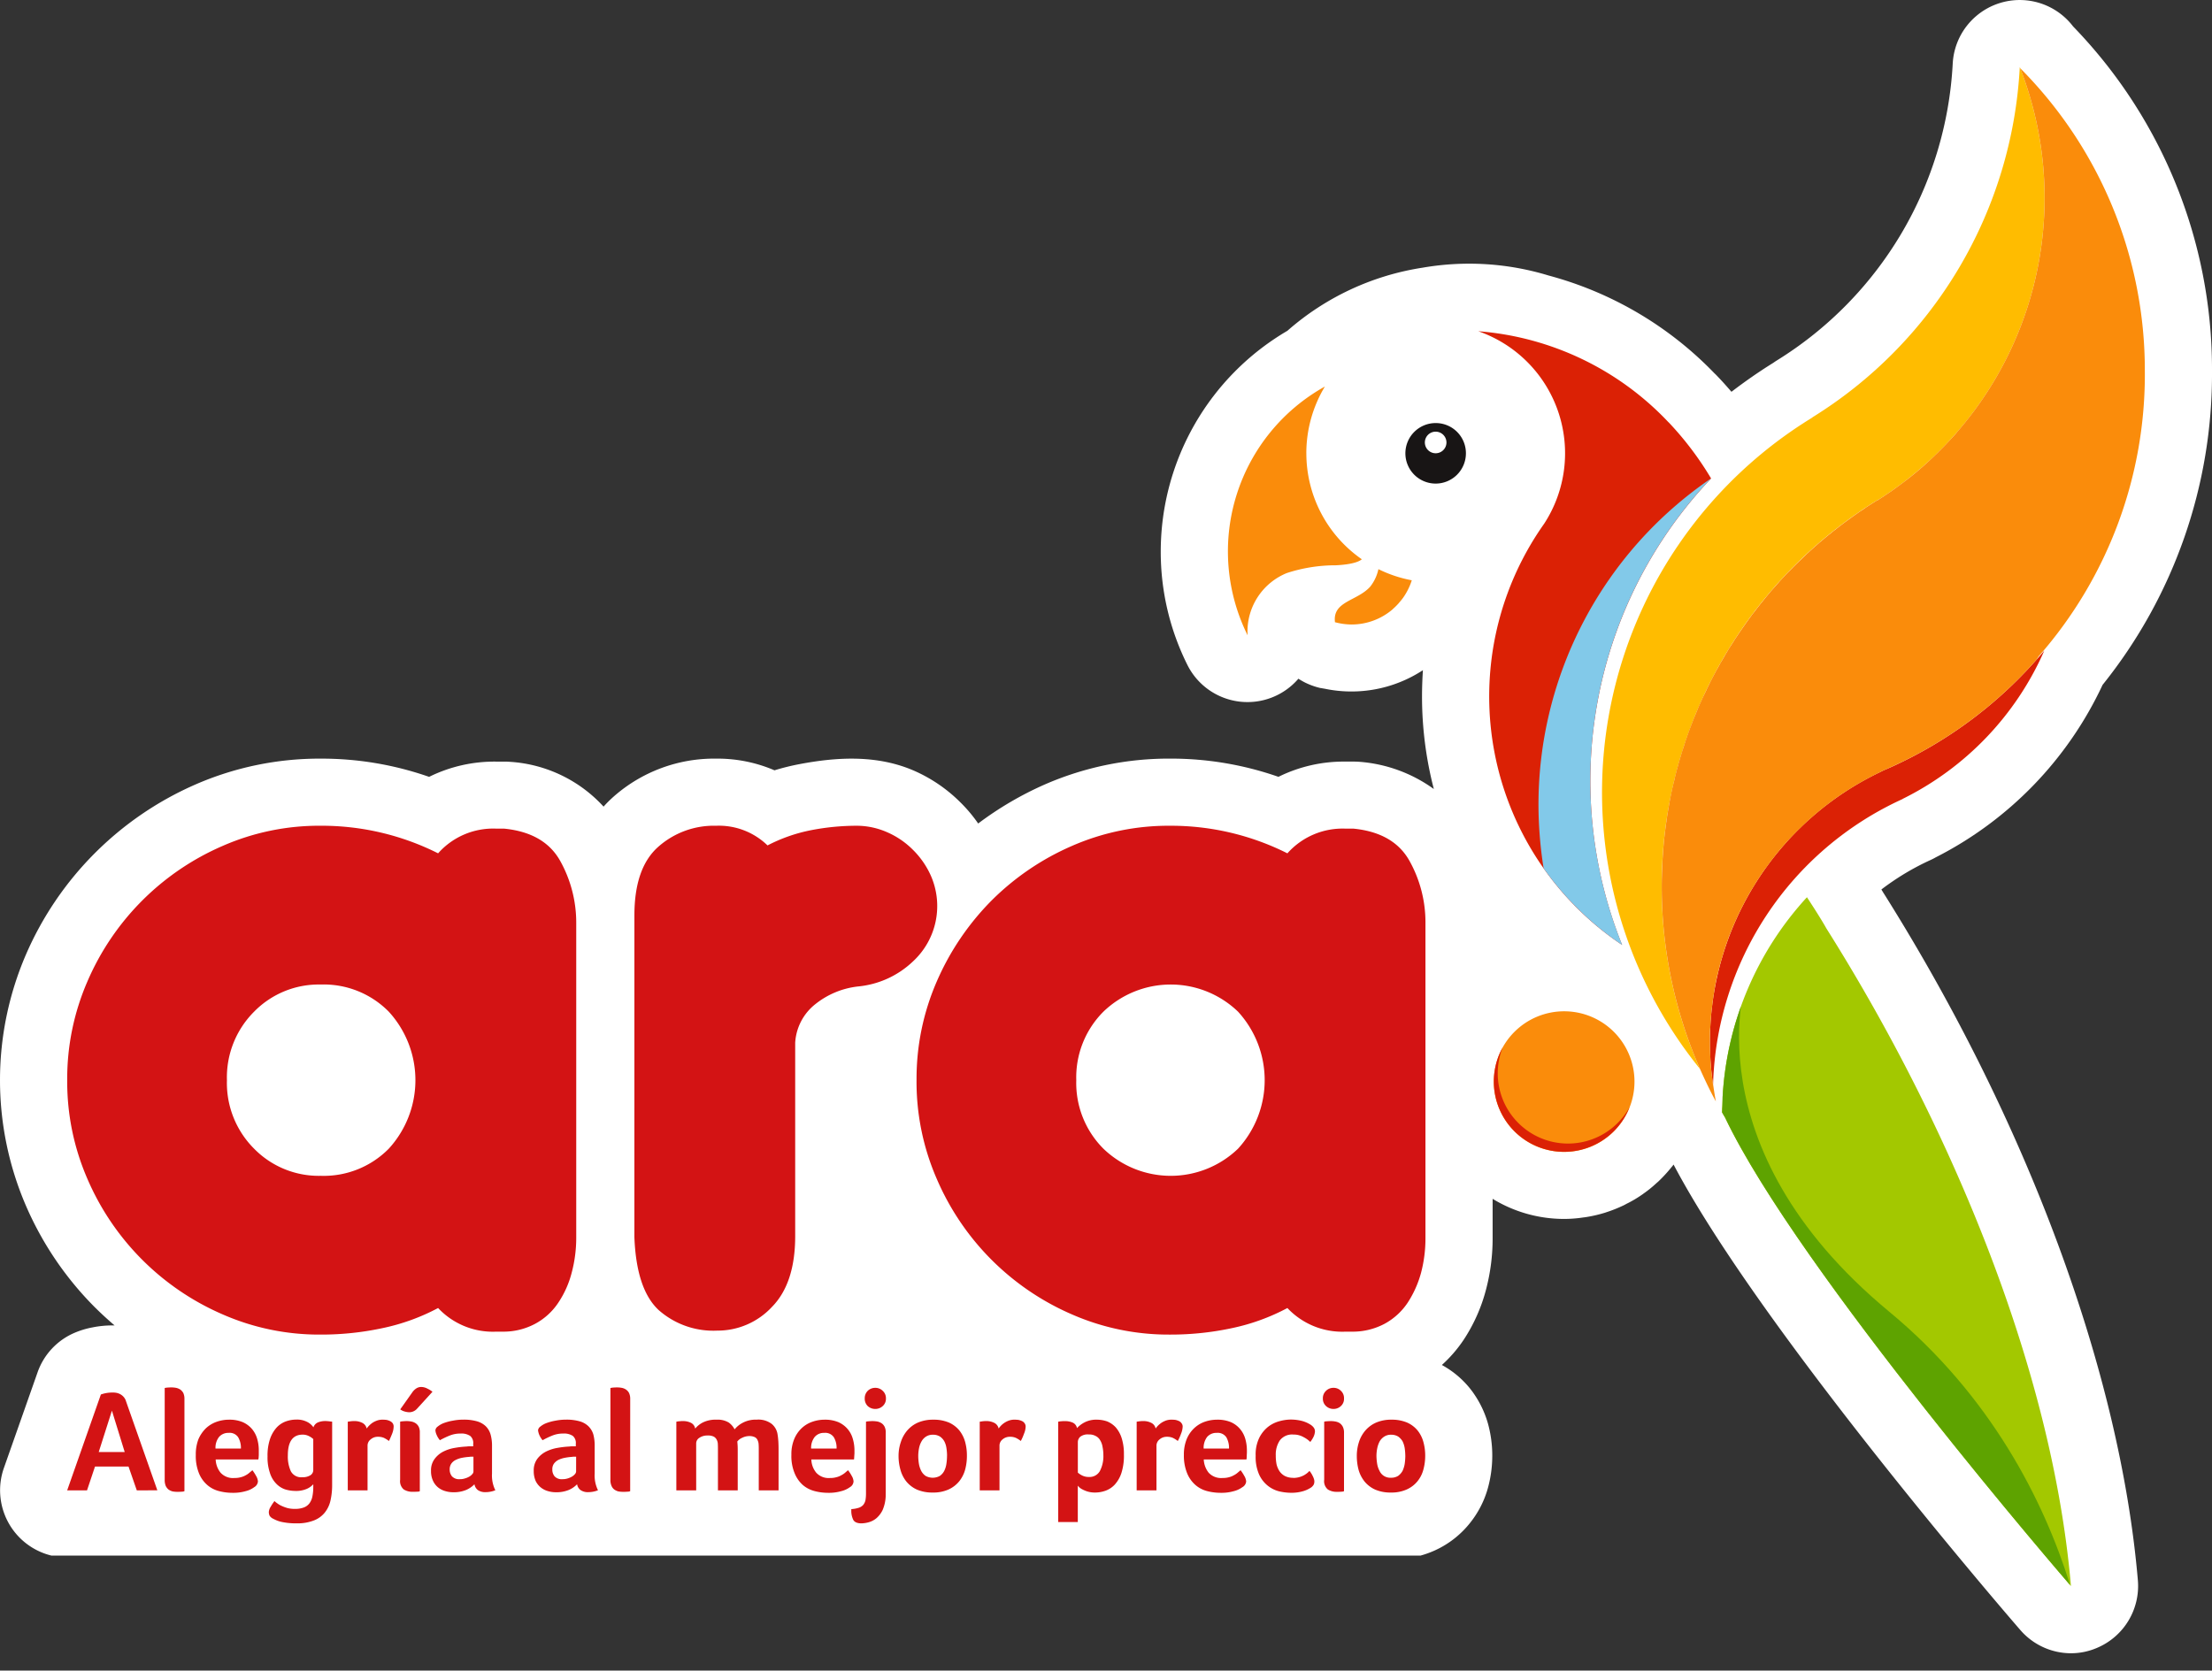
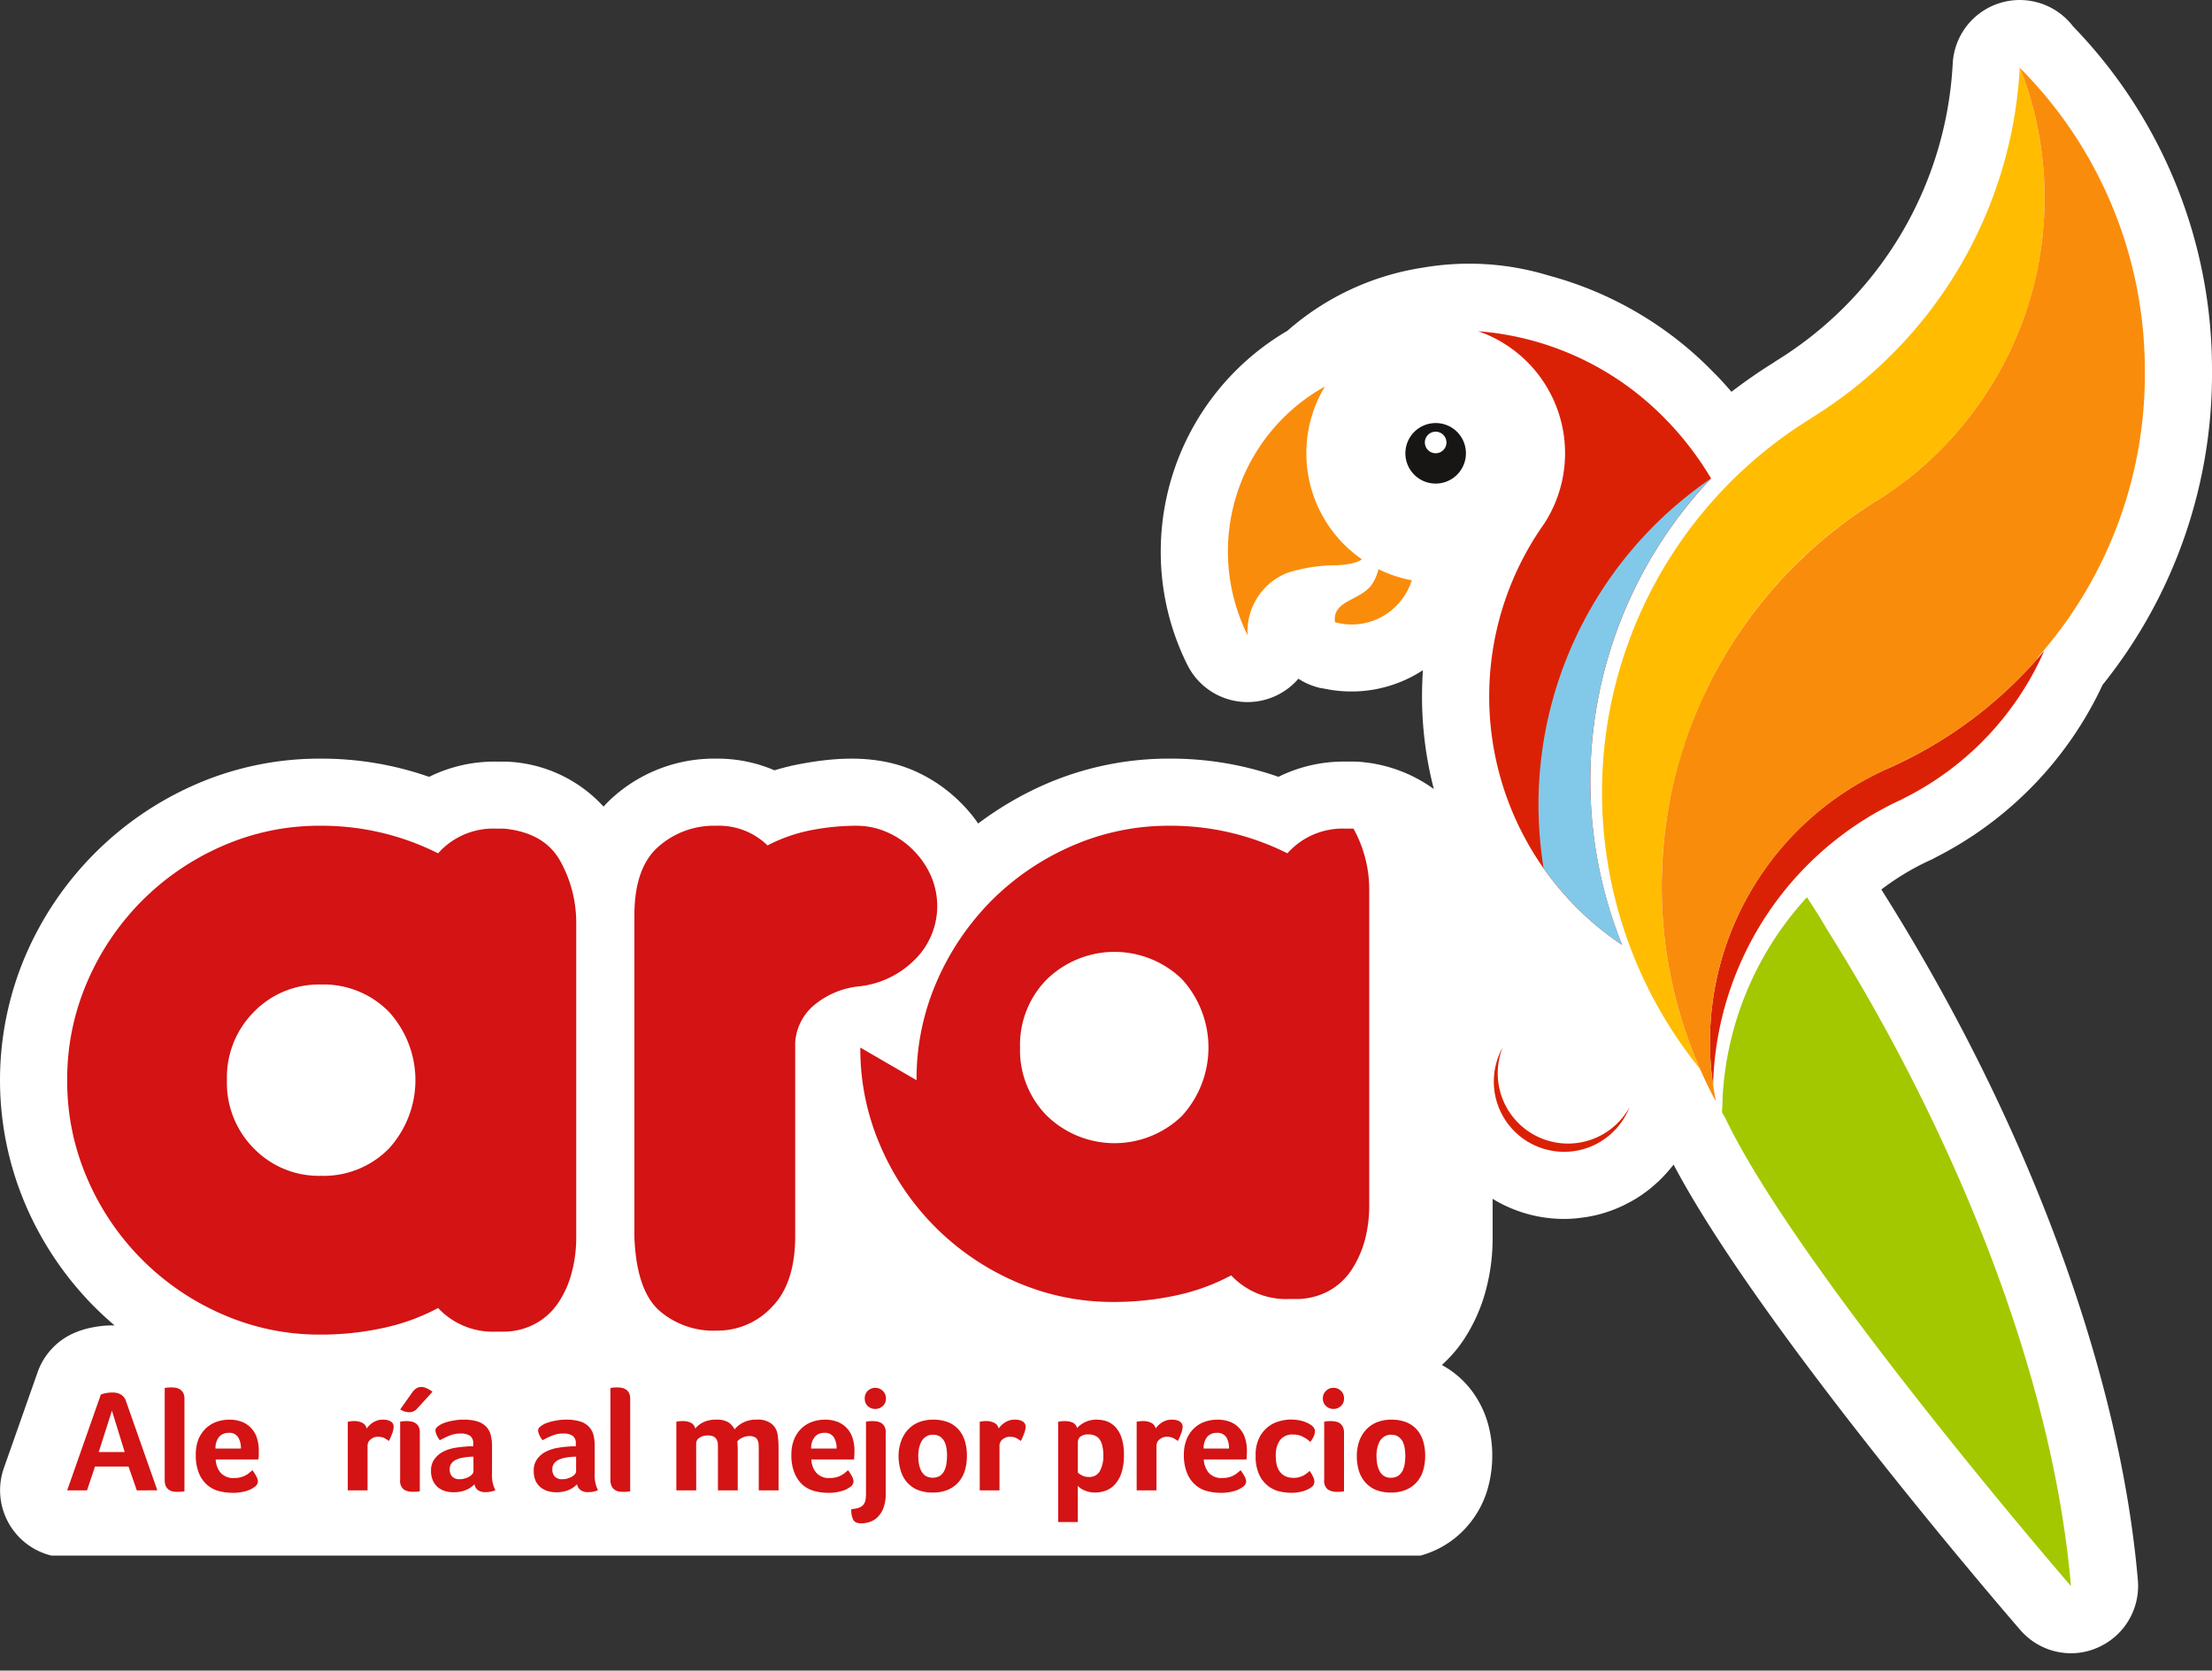
<svg xmlns="http://www.w3.org/2000/svg" id="logo-ara" width="312" height="235.685" viewBox="0 0 312 235.685">
  <rect x="0" y="0" width="312" height="235.685" fill="#333333" stroke="none" />
  <defs>
    <clipPath id="clip-path">
      <rect id="Rectángulo_87" data-name="Rectángulo 87" width="312" height="235.685" fill="none" />
    </clipPath>
    <clipPath id="clip-path-3">
-       <path id="Trazado_103" data-name="Trazado 103" d="M263.83,165.683c0,.514-.073,1.916-.073,2.121.142.273.333.567.424.729,10.262,21.587,48.785,66.1,48.785,66.1-2.7-31.572-17.754-66.224-34.547-92.866-.759-1.33-1.813-2.969-2.694-4.321a45.363,45.363,0,0,0-11.9,28.237" transform="translate(-263.757 -137.446)" fill="none" />
-     </clipPath>
+       </clipPath>
    <clipPath id="clip-path-4">
      <rect id="Rectángulo_85" data-name="Rectángulo 85" width="66.092" height="108.065" fill="none" />
    </clipPath>
  </defs>
  <g id="content">
    <g id="Grupo_27" data-name="Grupo 27" clip-path="url(#clip-path)">
      <g id="Grupo_17" data-name="Grupo 17">
        <g id="Grupo_16" data-name="Grupo 16" clip-path="url(#clip-path)">
          <path id="Trazado_77" data-name="Trazado 77" d="M265.683,126.013c-.1-.172-.212-.344-.315-.524a36.077,36.077,0,0,1,6.923-4.154,8.172,8.172,0,0,0,.739-.378,51.9,51.9,0,0,0,23.536-24.334A70.059,70.059,0,0,0,312,52.277a69.5,69.5,0,0,0-19.593-48.55,9.466,9.466,0,0,0-16.979,5.258,52.5,52.5,0,0,1-24.8,41.864c-.162.1-.332.215-.5.334-2.051,1.272-4.019,2.648-5.908,4.092-.623-.722-1.292-1.481-2-2.213-.13-.139-.259-.272-.394-.391a50.7,50.7,0,0,0-23.394-13.8,38.441,38.441,0,0,0-17.81-1.1,37.479,37.479,0,0,0-19.04,8.9,36.108,36.108,0,0,0-17.86,31.122,35.682,35.682,0,0,0,3.781,16.061,9.474,9.474,0,0,0,15.636,1.9,9.541,9.541,0,0,0,1,.57,9.97,9.97,0,0,0,2.15.755v-.017c.192.047.385.076.576.107A18.405,18.405,0,0,0,200.7,94.551c-.079,1.229-.126,2.449-.126,3.691a51.924,51.924,0,0,0,1.667,13.075,20.553,20.553,0,0,0-10.4-3.833c-.3-.024-.623-.037-.931-.037H189.79a20.748,20.748,0,0,0-9.467,2.15,45.934,45.934,0,0,0-15.285-2.571,43.71,43.71,0,0,0-17.674,3.649,47.408,47.408,0,0,0-9.393,5.506,20.586,20.586,0,0,0-2.5-2.975,21.4,21.4,0,0,0-6.608-4.5c-5.03-2.167-10.55-1.968-16.186-.885a33.451,33.451,0,0,0-3.437.855,20.351,20.351,0,0,0-8.214-1.647,21.414,21.414,0,0,0-14.537,5.414,16.375,16.375,0,0,0-1.356,1.356,19.549,19.549,0,0,0-13.088-6.312c-.318-.024-.623-.037-.935-.037H70a20.767,20.767,0,0,0-9.474,2.15,45.918,45.918,0,0,0-15.285-2.571,43.746,43.746,0,0,0-17.677,3.649A46.226,46.226,0,0,0,3.649,134.695a44.728,44.728,0,0,0,0,35.388,46.268,46.268,0,0,0,9.7,14.321q1.357,1.347,2.816,2.591A14.182,14.182,0,0,0,13,187.28a12.078,12.078,0,0,0-2.449.74,9.462,9.462,0,0,0-5.248,5.58L.543,207.123a9.484,9.484,0,0,0,6.73,12.346h193.08a13.845,13.845,0,0,0,2.035-.736A13.348,13.348,0,0,0,207.232,215a13.758,13.758,0,0,0,2.677-5.225,17.172,17.172,0,0,0,.574-4.413,16.977,16.977,0,0,0-.6-4.493,14.186,14.186,0,0,0-2.558-5,13.2,13.2,0,0,0-3.95-3.294,19.043,19.043,0,0,0,3.069-3.548,23.7,23.7,0,0,0,3.154-7.081,28.215,28.215,0,0,0,.935-7.3v-5.514a19.3,19.3,0,0,0,10.092,2.836,18.125,18.125,0,0,0,2.724-.212c.205-.019.411-.053.557-.079a18.909,18.909,0,0,0,2.548-.61c.1-.037.225-.076.334-.113a19.11,19.11,0,0,0,2.041-.818,4.882,4.882,0,0,0,.557-.285,16.345,16.345,0,0,0,2.233-1.315c.073-.043.139-.1.205-.146a16.871,16.871,0,0,0,1.823-1.477c.086-.074.232-.2.311-.275a20.406,20.406,0,0,0,1.823-1.992c.033-.033.063-.076.1-.112.05-.073.122-.159.176-.235,12.144,23.088,47.347,63.875,48.9,65.658a9.461,9.461,0,0,0,7.155,3.287,9.268,9.268,0,0,0,3.678-.763,9.478,9.478,0,0,0,5.755-9.523c-2.514-29.421-15.6-64.753-35.859-96.947" transform="translate(0 0)" fill="#fff" />
          <path id="Trazado_78" data-name="Trazado 78" d="M10.294,162.4a34.419,34.419,0,0,1,2.843-13.917A36.533,36.533,0,0,1,32.209,129.35,33.891,33.891,0,0,1,46.05,126.5a36.557,36.557,0,0,1,16.558,3.891,10.372,10.372,0,0,1,8.2-3.483h1.117c3.8.378,6.448,1.905,7.933,4.606a17.876,17.876,0,0,1,2.233,8.758v44.385a19.116,19.116,0,0,1-.633,4.871,13.718,13.718,0,0,1-1.886,4.245,9.066,9.066,0,0,1-3.267,2.988,9.5,9.5,0,0,1-4.652,1.113h-.845a10.581,10.581,0,0,1-8.2-3.334,29.521,29.521,0,0,1-7.869,2.843,41.067,41.067,0,0,1-8.689.905,33.908,33.908,0,0,1-13.841-2.853,36.54,36.54,0,0,1-19.072-19.129A34.355,34.355,0,0,1,10.294,162.4m22.529,0a13.086,13.086,0,0,0,3.834,9.662,12.752,12.752,0,0,0,9.393,3.827,12.878,12.878,0,0,0,9.6-3.827,14.311,14.311,0,0,0,0-19.331,12.877,12.877,0,0,0-9.6-3.83,12.751,12.751,0,0,0-9.393,3.83,13.083,13.083,0,0,0-3.834,9.669" transform="translate(-0.814 -10.003)" fill="#d31314" />
          <path id="Trazado_79" data-name="Trazado 79" d="M97.166,139.155c0-4.45,1.106-7.67,3.34-9.662a11.814,11.814,0,0,1,8.2-2.992,9.83,9.83,0,0,1,7.237,2.774,22.872,22.872,0,0,1,6.19-2.158,33.943,33.943,0,0,1,6.329-.616,10.669,10.669,0,0,1,4.321.9,11.715,11.715,0,0,1,3.685,2.511,11.945,11.945,0,0,1,2.5,3.608,10.631,10.631,0,0,1-2.5,12.111,13.006,13.006,0,0,1-7.717,3.539,11.7,11.7,0,0,0-6.063,2.5,7.483,7.483,0,0,0-2.843,5.431v27.28q0,6.669-3.274,10a10.452,10.452,0,0,1-7.717,3.347,11.644,11.644,0,0,1-8.284-2.916q-3.132-2.933-3.406-10.3Z" transform="translate(-7.684 -10.003)" fill="#d31314" />
-           <path id="Trazado_80" data-name="Trazado 80" d="M140.379,162.4a34.361,34.361,0,0,1,2.847-13.917,37.219,37.219,0,0,1,7.717-11.415,36.722,36.722,0,0,1,11.346-7.717,33.963,33.963,0,0,1,13.85-2.85,36.58,36.58,0,0,1,16.548,3.891,10.408,10.408,0,0,1,8.2-3.483h1.124c3.8.378,6.445,1.905,7.929,4.606a17.786,17.786,0,0,1,2.22,8.758v44.385a19.1,19.1,0,0,1-.61,4.871,14.817,14.817,0,0,1-1.889,4.245,9.167,9.167,0,0,1-3.261,2.988,9.6,9.6,0,0,1-4.668,1.113h-.845a10.619,10.619,0,0,1-8.2-3.334,29.5,29.5,0,0,1-7.85,2.843,41.262,41.262,0,0,1-8.7.905,33.98,33.98,0,0,1-13.85-2.853,36.506,36.506,0,0,1-19.063-19.129,34.3,34.3,0,0,1-2.847-13.907m22.532,0a13.1,13.1,0,0,0,3.827,9.662,13.69,13.69,0,0,0,18.989,0,14.311,14.311,0,0,0,0-19.331,13.683,13.683,0,0,0-18.989,0,13.093,13.093,0,0,0-3.827,9.669" transform="translate(-11.101 -10.003)" fill="#d31314" />
+           <path id="Trazado_80" data-name="Trazado 80" d="M140.379,162.4a34.361,34.361,0,0,1,2.847-13.917,37.219,37.219,0,0,1,7.717-11.415,36.722,36.722,0,0,1,11.346-7.717,33.963,33.963,0,0,1,13.85-2.85,36.58,36.58,0,0,1,16.548,3.891,10.408,10.408,0,0,1,8.2-3.483h1.124a17.786,17.786,0,0,1,2.22,8.758v44.385a19.1,19.1,0,0,1-.61,4.871,14.817,14.817,0,0,1-1.889,4.245,9.167,9.167,0,0,1-3.261,2.988,9.6,9.6,0,0,1-4.668,1.113h-.845a10.619,10.619,0,0,1-8.2-3.334,29.5,29.5,0,0,1-7.85,2.843,41.262,41.262,0,0,1-8.7.905,33.98,33.98,0,0,1-13.85-2.853,36.506,36.506,0,0,1-19.063-19.129,34.3,34.3,0,0,1-2.847-13.907m22.532,0a13.1,13.1,0,0,0,3.827,9.662,13.69,13.69,0,0,0,18.989,0,14.311,14.311,0,0,0,0-19.331,13.683,13.683,0,0,0-18.989,0,13.093,13.093,0,0,0-3.827,9.669" transform="translate(-11.101 -10.003)" fill="#d31314" />
          <path id="Trazado_81" data-name="Trazado 81" d="M20.109,227.13l-1.167-3.357H14.214l-1.124,3.357h-2.8l4.752-13.523a5.217,5.217,0,0,1,.7-.192,5.552,5.552,0,0,1,.948-.087,3.187,3.187,0,0,1,.5.037,1.987,1.987,0,0,1,.54.176,1.83,1.83,0,0,1,.5.38,1.642,1.642,0,0,1,.368.669l4.41,12.538ZM16.6,215.887l-1.862,5.839h3.665Z" transform="translate(-0.814 -16.87)" fill="#d31314" />
          <path id="Trazado_82" data-name="Trazado 82" d="M28.01,227.188a1.1,1.1,0,0,1-.392.07c-.192.019-.4.019-.636.019a3.273,3.273,0,0,1-.662-.063,1.771,1.771,0,0,1-.569-.272,1.506,1.506,0,0,1-.392-.528,2.211,2.211,0,0,1-.132-.838V212.631a2.1,2.1,0,0,1,.325-.056c.192-.017.388-.029.615-.029a3.716,3.716,0,0,1,.658.06,1.779,1.779,0,0,1,.592.239,1.5,1.5,0,0,1,.432.487,1.986,1.986,0,0,1,.162.832Z" transform="translate(-1.995 -16.808)" fill="#d31314" />
          <path id="Trazado_83" data-name="Trazado 83" d="M35.433,225.716a3.077,3.077,0,0,0,.9-.109,2.593,2.593,0,0,0,.7-.279,2.341,2.341,0,0,0,.519-.357c.159-.133.3-.242.418-.352a5.723,5.723,0,0,1,.51.786,1.781,1.781,0,0,1,.272.788,1.02,1.02,0,0,1-.52.816,3.365,3.365,0,0,1-1.209.563,6.333,6.333,0,0,1-1.859.236,7.55,7.55,0,0,1-1.885-.239,4.033,4.033,0,0,1-1.663-.858,4.335,4.335,0,0,1-1.18-1.657,6.466,6.466,0,0,1-.448-2.6,5.879,5.879,0,0,1,.381-2.23,4.844,4.844,0,0,1,1.074-1.548,4.315,4.315,0,0,1,1.518-.9,5.19,5.19,0,0,1,1.709-.285,4.8,4.8,0,0,1,1.951.352,3.646,3.646,0,0,1,1.3.971,3.721,3.721,0,0,1,.726,1.379,5.755,5.755,0,0,1,.226,1.64v.288c0,.106,0,.222,0,.348s-.019.241-.019.357a2.21,2.21,0,0,1-.047.278H32.793a3.135,3.135,0,0,0,.693,1.869,2.373,2.373,0,0,0,1.948.745m.918-4.151a3,3,0,0,0-.384-1.594,1.444,1.444,0,0,0-1.358-.623,1.713,1.713,0,0,0-1.349.583,2.467,2.467,0,0,0-.494,1.634Z" transform="translate(-2.371 -17.199)" fill="#d31314" />
-           <path id="Trazado_84" data-name="Trazado 84" d="M50.087,226.71a9.8,9.8,0,0,1-.235,2.2,4.183,4.183,0,0,1-.821,1.709,3.657,3.657,0,0,1-1.555,1.1,6.341,6.341,0,0,1-2.4.394,9.453,9.453,0,0,1-2.024-.182,4.352,4.352,0,0,1-1.26-.458,1.185,1.185,0,0,1-.536-.454,1.4,1.4,0,0,1-.1-.49,1.555,1.555,0,0,1,.268-.763,7.26,7.26,0,0,1,.53-.795,2.743,2.743,0,0,0,.411.331,2.954,2.954,0,0,0,.617.358,5.48,5.48,0,0,0,.821.3,3.941,3.941,0,0,0,1.02.113,3.369,3.369,0,0,0,1.306-.212,1.765,1.765,0,0,0,.788-.613,2.436,2.436,0,0,0,.394-.974,6.668,6.668,0,0,0,.116-1.306V226.6a2.723,2.723,0,0,1-.914.65,3.821,3.821,0,0,1-1.611.291,5.07,5.07,0,0,1-1.462-.225,3.158,3.158,0,0,1-1.252-.815,3.738,3.738,0,0,1-.879-1.511,6.792,6.792,0,0,1-.334-2.324,7.36,7.36,0,0,1,.334-2.4,4.662,4.662,0,0,1,.9-1.611,3.321,3.321,0,0,1,1.292-.9,4.392,4.392,0,0,1,1.537-.281,3.17,3.17,0,0,1,1.491.311,2.386,2.386,0,0,1,.922.782,1.136,1.136,0,0,1,.616-.686,2.666,2.666,0,0,1,1.041-.2,2.192,2.192,0,0,1,.338.018,2.816,2.816,0,0,1,.344.036l.3.033Zm-6.246-4.2a4.984,4.984,0,0,0,.427,2.264,1.644,1.644,0,0,0,1.621.832,2.007,2.007,0,0,0,1.126-.275.856.856,0,0,0,.411-.736v-4.373a2.442,2.442,0,0,0-.564-.391,1.9,1.9,0,0,0-.934-.232c-1.392,0-2.088.978-2.088,2.913" transform="translate(-3.24 -17.198)" fill="#d31314" />
          <path id="Trazado_85" data-name="Trazado 85" d="M55.933,218.734a3.443,3.443,0,0,1,.835-.819,3.217,3.217,0,0,1,.653-.311,2.254,2.254,0,0,1,.765-.116,5.032,5.032,0,0,1,.523.03,2.1,2.1,0,0,1,.5.162,1.032,1.032,0,0,1,.391.311.808.808,0,0,1,.135.483,2.9,2.9,0,0,1-.222,1.015q-.238.6-.44,1.007a4.377,4.377,0,0,0-.7-.437,2.05,2.05,0,0,0-.824-.156,1.5,1.5,0,0,0-1.057.371,1.088,1.088,0,0,0-.437.879v6.308h-2.79v-9.688l.255-.034a1.981,1.981,0,0,1,.275-.036,2.786,2.786,0,0,1,.388-.017,2.439,2.439,0,0,1,1.147.259,1.168,1.168,0,0,1,.6.788" transform="translate(-4.212 -17.199)" fill="#d31314" />
          <path id="Trazado_86" data-name="Trazado 86" d="M64.059,227.183a.749.749,0,0,1-.361.069c-.192.013-.4.013-.613.013a2.233,2.233,0,0,1-1.3-.337,1.534,1.534,0,0,1-.5-1.356v-8.194a1.459,1.459,0,0,1,.321-.053c.2-.017.407-.033.613-.033a3.709,3.709,0,0,1,.666.066,1.576,1.576,0,0,1,.583.239,1.3,1.3,0,0,1,.435.491,1.808,1.808,0,0,1,.158.834ZM63.7,215.512a1.492,1.492,0,0,1-1.147.533,2.589,2.589,0,0,1-.67-.116,1.76,1.76,0,0,1-.583-.291l1.68-2.372a2.042,2.042,0,0,1,.59-.587,1.247,1.247,0,0,1,.718-.2,1.891,1.891,0,0,1,.839.232,3.538,3.538,0,0,1,.719.444Z" transform="translate(-4.846 -16.803)" fill="#d31314" />
          <path id="Trazado_87" data-name="Trazado 87" d="M74.616,225.09a4.683,4.683,0,0,0,.471,2.356,3.384,3.384,0,0,1-.683.2,3.642,3.642,0,0,1-.669.066,1.816,1.816,0,0,1-1.114-.292,1.306,1.306,0,0,1-.48-.821,3.586,3.586,0,0,1-1.186.808,4.508,4.508,0,0,1-1.8.319,3.92,3.92,0,0,1-1.113-.156,2.866,2.866,0,0,1-1-.5,2.594,2.594,0,0,1-.735-.935,3.177,3.177,0,0,1-.292-1.418,2.651,2.651,0,0,1,.514-1.7,3.481,3.481,0,0,1,1.249-1.041,5.642,5.642,0,0,1,1.644-.517,12.685,12.685,0,0,1,1.611-.182,2.692,2.692,0,0,1,.483-.03h.45v-.357a1.284,1.284,0,0,0-.424-1.107,2.227,2.227,0,0,0-1.366-.338,3.977,3.977,0,0,0-1.567.3,11.188,11.188,0,0,0-1.342.643,3,3,0,0,1-.464-.763,1.9,1.9,0,0,1-.169-.635.723.723,0,0,1,.315-.524,3.073,3.073,0,0,1,.868-.5,7.043,7.043,0,0,1,1.276-.338,7.663,7.663,0,0,1,1.514-.146,6.757,6.757,0,0,1,1.875.232,2.965,2.965,0,0,1,1.246.693,2.684,2.684,0,0,1,.69,1.176,5.916,5.916,0,0,1,.2,1.65ZM72,222.707H71.72a1.89,1.89,0,0,0-.3.027,8.318,8.318,0,0,0-1.011.129,3.4,3.4,0,0,0-.874.288,1.6,1.6,0,0,0-.646.524,1.385,1.385,0,0,0-.242.832,1.5,1.5,0,0,0,.325.977,1.377,1.377,0,0,0,1.11.4,2.179,2.179,0,0,0,.723-.109,2.637,2.637,0,0,0,.616-.259,1.553,1.553,0,0,0,.431-.368A.537.537,0,0,0,72,224.8Z" transform="translate(-5.22 -17.198)" fill="#d31314" />
          <path id="Trazado_88" data-name="Trazado 88" d="M90.344,225.09a4.688,4.688,0,0,0,.467,2.356,3.5,3.5,0,0,1-.68.2,3.612,3.612,0,0,1-.662.066,1.8,1.8,0,0,1-1.117-.292,1.283,1.283,0,0,1-.491-.821,3.559,3.559,0,0,1-1.182.808,4.517,4.517,0,0,1-1.8.319,3.92,3.92,0,0,1-1.116-.156,2.814,2.814,0,0,1-.995-.5,2.614,2.614,0,0,1-.749-.935,3.389,3.389,0,0,1-.272-1.418,2.713,2.713,0,0,1,.5-1.7,3.574,3.574,0,0,1,1.26-1.041,5.771,5.771,0,0,1,1.643-.517,12.575,12.575,0,0,1,1.611-.182,2.626,2.626,0,0,1,.491-.03h.43v-.357a1.3,1.3,0,0,0-.417-1.107,2.223,2.223,0,0,0-1.368-.338,3.978,3.978,0,0,0-1.564.3,11.319,11.319,0,0,0-1.336.643,3.036,3.036,0,0,1-.473-.763,2.424,2.424,0,0,1-.169-.635.723.723,0,0,1,.32-.524,3.014,3.014,0,0,1,.872-.5,7.038,7.038,0,0,1,1.269-.338,7.739,7.739,0,0,1,1.514-.146,6.75,6.75,0,0,1,1.876.232,2.909,2.909,0,0,1,1.246.693,2.719,2.719,0,0,1,.705,1.176,6.2,6.2,0,0,1,.186,1.65Zm-2.618-2.382h-.282a1.955,1.955,0,0,0-.3.027,7.871,7.871,0,0,0-1,.129,3.75,3.75,0,0,0-.9.288,1.861,1.861,0,0,0-.636.524,1.341,1.341,0,0,0-.239.832,1.468,1.468,0,0,0,.321.977,1.368,1.368,0,0,0,1.11.4,2.366,2.366,0,0,0,.743-.109,2.788,2.788,0,0,0,.6-.259,1.6,1.6,0,0,0,.431-.368.6.6,0,0,0,.149-.355Z" transform="translate(-6.464 -17.198)" fill="#d31314" />
          <path id="Trazado_89" data-name="Trazado 89" d="M96.278,227.188a1.058,1.058,0,0,1-.4.07,6.189,6.189,0,0,1-.623.019,3.4,3.4,0,0,1-.666-.063,1.808,1.808,0,0,1-.564-.272,1.253,1.253,0,0,1-.387-.528,1.952,1.952,0,0,1-.146-.838V212.631a2.479,2.479,0,0,1,.332-.056c.185-.017.4-.029.61-.029a3.849,3.849,0,0,1,.659.06,1.614,1.614,0,0,1,.587.239,1.3,1.3,0,0,1,.437.487,1.874,1.874,0,0,1,.166.832Z" transform="translate(-7.393 -16.808)" fill="#d31314" />
          <path id="Trazado_90" data-name="Trazado 90" d="M106.389,227.463h-2.8v-9.689l.232-.043c.089-.009.185-.017.295-.026a2.794,2.794,0,0,1,.4-.017,2.463,2.463,0,0,1,1.124.239,1.106,1.106,0,0,1,.606.821,3.4,3.4,0,0,1,1.07-.858,4.033,4.033,0,0,1,1.949-.4,3.01,3.01,0,0,1,1.713.4,2.731,2.731,0,0,1,.829.964,3.665,3.665,0,0,1,1.19-.951,3.917,3.917,0,0,1,1.918-.417,3.094,3.094,0,0,1,2.137.61,2.347,2.347,0,0,1,.815,1.478c.056.318.086.656.112,1.014q.03.576.029,1.093v5.779h-2.793V221.8c0-.282,0-.567-.019-.812a1.568,1.568,0,0,0-.159-.633.815.815,0,0,0-.4-.408,1.743,1.743,0,0,0-.763-.146,2.268,2.268,0,0,0-1.017.252,1.7,1.7,0,0,0-.67.517,10.791,10.791,0,0,1,.06,1.209v5.683h-2.79V221.8c0-.282,0-.57-.014-.825a1.425,1.425,0,0,0-.165-.666.993.993,0,0,0-.425-.435,1.77,1.77,0,0,0-.829-.152,1.993,1.993,0,0,0-1.17.315.937.937,0,0,0-.467.792Z" transform="translate(-8.192 -17.199)" fill="#d31314" />
          <path id="Trazado_91" data-name="Trazado 91" d="M126.656,225.716a2.986,2.986,0,0,0,.894-.109,2.412,2.412,0,0,0,.7-.279,2.858,2.858,0,0,0,.54-.357c.149-.133.282-.242.408-.352a5.171,5.171,0,0,1,.513.786,1.745,1.745,0,0,1,.265.788.992.992,0,0,1-.51.816,3.478,3.478,0,0,1-1.219.563,6.31,6.31,0,0,1-1.852.236,7.482,7.482,0,0,1-1.889-.239,4.156,4.156,0,0,1-1.677-.858,4.471,4.471,0,0,1-1.159-1.657,6.283,6.283,0,0,1-.46-2.6,5.563,5.563,0,0,1,.4-2.23,4.448,4.448,0,0,1,1.064-1.548,4.186,4.186,0,0,1,1.511-.9,5.2,5.2,0,0,1,1.713-.285,4.833,4.833,0,0,1,1.949.352,3.683,3.683,0,0,1,1.3.971,3.617,3.617,0,0,1,.726,1.379,5.759,5.759,0,0,1,.232,1.64v.288a2.594,2.594,0,0,1-.017.348c0,.119-.017.241-.02.357a1.531,1.531,0,0,1-.03.278h-6.014a3.072,3.072,0,0,0,.693,1.869,2.372,2.372,0,0,0,1.945.745m.921-4.151a2.942,2.942,0,0,0-.384-1.594,1.46,1.46,0,0,0-1.359-.623,1.693,1.693,0,0,0-1.348.583,2.5,2.5,0,0,0-.5,1.634Z" transform="translate(-9.585 -17.199)" fill="#d31314" />
          <path id="Trazado_92" data-name="Trazado 92" d="M132.457,217.388a1.316,1.316,0,0,1,.325-.053c.2-.017.411-.033.62-.033a4.424,4.424,0,0,1,.662.06,1.732,1.732,0,0,1,.584.239,1.3,1.3,0,0,1,.434.5,1.766,1.766,0,0,1,.159.829V227.3c0,.209-.006.417-.006.616a5.439,5.439,0,0,1-.435,1.939,3.609,3.609,0,0,1-.881,1.157,2.93,2.93,0,0,1-1.08.563,4.22,4.22,0,0,1-1.01.156c-.6,0-1-.171-1.173-.509a2.9,2.9,0,0,1-.272-1.329v-.172a4.273,4.273,0,0,0,1.041-.186,1.466,1.466,0,0,0,.643-.407,1.637,1.637,0,0,0,.314-.657,5.555,5.555,0,0,0,.076-.921Zm2.813-3.277a1.368,1.368,0,0,1-.444,1.064,1.525,1.525,0,0,1-1.061.414,1.555,1.555,0,0,1-1.07-.414,1.444,1.444,0,0,1-.414-1.064,1.469,1.469,0,0,1,.414-1.07,1.5,1.5,0,0,1,1.07-.431,1.469,1.469,0,0,1,1.061.431,1.391,1.391,0,0,1,.444,1.07" transform="translate(-10.31 -16.813)" fill="#d31314" />
          <path id="Trazado_93" data-name="Trazado 93" d="M147.264,222.565a7.394,7.394,0,0,1-.25,1.972,4.553,4.553,0,0,1-.842,1.654,4.163,4.163,0,0,1-1.5,1.147,5.218,5.218,0,0,1-2.224.43,5.449,5.449,0,0,1-2.237-.417,4.141,4.141,0,0,1-1.477-1.124,4.539,4.539,0,0,1-.835-1.64,7.087,7.087,0,0,1-.275-1.958,6.018,6.018,0,0,1,.319-1.978,4.77,4.77,0,0,1,.905-1.637,4.248,4.248,0,0,1,1.531-1.124,5.38,5.38,0,0,1,2.141-.4,5.509,5.509,0,0,1,2.2.4A4.042,4.042,0,0,1,146.192,219a4.536,4.536,0,0,1,.821,1.624,7.122,7.122,0,0,1,.25,1.941m-2.8.02a6.674,6.674,0,0,0-.087-1.093,2.909,2.909,0,0,0-.3-.951,2,2,0,0,0-.607-.669,1.823,1.823,0,0,0-.991-.259,1.714,1.714,0,0,0-1,.275,1.919,1.919,0,0,0-.623.68,3.186,3.186,0,0,0-.344.95,5.682,5.682,0,0,0-.11,1.1,7.108,7.108,0,0,0,.093,1.1,3.511,3.511,0,0,0,.321.987,1.971,1.971,0,0,0,.623.716,2.082,2.082,0,0,0,2.01,0,1.971,1.971,0,0,0,.623-.716,3.251,3.251,0,0,0,.3-.987,7.175,7.175,0,0,0,.087-1.134" transform="translate(-10.883 -17.199)" fill="#d31314" />
          <path id="Trazado_94" data-name="Trazado 94" d="M152.725,218.734a2.976,2.976,0,0,1,.838-.819,3.016,3.016,0,0,1,.64-.311,2.262,2.262,0,0,1,.774-.116,4.878,4.878,0,0,1,.518.03,2.346,2.346,0,0,1,.513.162.908.908,0,0,1,.375.311.807.807,0,0,1,.149.483,2.769,2.769,0,0,1-.239,1.015,6.66,6.66,0,0,1-.444,1.007,3.692,3.692,0,0,0-.69-.437,1.993,1.993,0,0,0-.821-.156,1.562,1.562,0,0,0-1.066.371,1.105,1.105,0,0,0-.428.879v6.308h-2.787v-9.688l.249-.034a2.061,2.061,0,0,1,.288-.036,2.646,2.646,0,0,1,.385-.017,2.442,2.442,0,0,1,1.143.259,1.165,1.165,0,0,1,.6.788" transform="translate(-11.866 -17.199)" fill="#d31314" />
          <path id="Trazado_95" data-name="Trazado 95" d="M164.726,218.682a3.738,3.738,0,0,1,1.028-.792,3.551,3.551,0,0,1,1.765-.4,4.469,4.469,0,0,1,1.452.241,3.4,3.4,0,0,1,1.216.839,4.283,4.283,0,0,1,.838,1.517,7.247,7.247,0,0,1,.319,2.313,8,8,0,0,1-.362,2.641,4.549,4.549,0,0,1-.954,1.634,3.309,3.309,0,0,1-1.319.851,4.435,4.435,0,0,1-1.425.242,3.627,3.627,0,0,1-1.02-.129,3.843,3.843,0,0,1-.749-.3,1.955,1.955,0,0,1-.484-.328c-.106-.116-.179-.18-.192-.226v5.149h-2.761V217.774l.236-.043c.073-.009.166-.017.292-.026.1-.01.239-.01.39-.01a2.674,2.674,0,0,1,1.143.215,1.066,1.066,0,0,1,.587.772m3.721,3.784a5.94,5.94,0,0,0-.12-1.153,2.526,2.526,0,0,0-.334-.921,1.485,1.485,0,0,0-.633-.6,1.9,1.9,0,0,0-.972-.218,1.738,1.738,0,0,0-1.2.321,1.033,1.033,0,0,0-.342.725v4.338a2.651,2.651,0,0,0,.577.39,2.016,2.016,0,0,0,.984.222,1.664,1.664,0,0,0,1.537-.815,4.5,4.5,0,0,0,.5-2.293" transform="translate(-12.817 -17.199)" fill="#d31314" />
          <path id="Trazado_96" data-name="Trazado 96" d="M176.764,218.734a3.481,3.481,0,0,1,.342-.407,3.531,3.531,0,0,1,.5-.412,3.2,3.2,0,0,1,.64-.311,2.326,2.326,0,0,1,.774-.116,4.868,4.868,0,0,1,.53.03,2.315,2.315,0,0,1,.5.162.853.853,0,0,1,.371.311.735.735,0,0,1,.159.483,2.958,2.958,0,0,1-.236,1.015,6.815,6.815,0,0,1-.45,1.007,3.592,3.592,0,0,0-.693-.437,2.023,2.023,0,0,0-.811-.156,1.525,1.525,0,0,0-1.067.371,1.118,1.118,0,0,0-.437.879v6.308h-2.793v-9.688l.245-.034a2.711,2.711,0,0,1,.3-.036,2.591,2.591,0,0,1,.378-.017,2.408,2.408,0,0,1,1.15.259,1.125,1.125,0,0,1,.6.788" transform="translate(-13.767 -17.199)" fill="#d31314" />
          <path id="Trazado_97" data-name="Trazado 97" d="M186.772,225.716a3.211,3.211,0,0,0,.914-.109,2.665,2.665,0,0,0,.69-.279,2.612,2.612,0,0,0,.533-.357c.149-.133.288-.242.411-.352a5.709,5.709,0,0,1,.514.786,1.833,1.833,0,0,1,.275.788,1.012,1.012,0,0,1-.53.816,3.451,3.451,0,0,1-1.209.563,6.324,6.324,0,0,1-1.866.236,7.61,7.61,0,0,1-1.882-.239,4.036,4.036,0,0,1-1.657-.858,4.4,4.4,0,0,1-1.18-1.657,6.564,6.564,0,0,1-.46-2.6,5.741,5.741,0,0,1,.4-2.23,4.407,4.407,0,0,1,1.067-1.548,4.211,4.211,0,0,1,1.5-.9,5.247,5.247,0,0,1,1.723-.285,4.811,4.811,0,0,1,1.949.352,3.57,3.57,0,0,1,1.292.971,3.729,3.729,0,0,1,.729,1.379,5.89,5.89,0,0,1,.228,1.64v.288c0,.106-.013.222-.017.348s-.006.241-.017.357a.773.773,0,0,1-.037.278h-6.014a3.227,3.227,0,0,0,.693,1.869,2.391,2.391,0,0,0,1.941.745m.928-4.151a3.028,3.028,0,0,0-.375-1.594,1.47,1.47,0,0,0-1.362-.623,1.719,1.719,0,0,0-1.358.583,2.543,2.543,0,0,0-.483,1.634Z" transform="translate(-14.339 -17.199)" fill="#d31314" />
          <path id="Trazado_98" data-name="Trazado 98" d="M197.619,225.706a3.235,3.235,0,0,0,.825-.106,3.467,3.467,0,0,0,.657-.255,3.353,3.353,0,0,0,.49-.328,2.371,2.371,0,0,0,.311-.3,1.954,1.954,0,0,1,.242.321,3.224,3.224,0,0,1,.226.411,2.238,2.238,0,0,1,.172.421,1.2,1.2,0,0,1,.056.358,1.183,1.183,0,0,1-.08.4,1.317,1.317,0,0,1-.351.405,4.138,4.138,0,0,1-1.113.53,5.812,5.812,0,0,1-1.819.238,7.717,7.717,0,0,1-1.594-.2,4.173,4.173,0,0,1-1.6-.786,4.288,4.288,0,0,1-1.236-1.587,6.132,6.132,0,0,1-.487-2.654,5.364,5.364,0,0,1,.51-2.532,4.611,4.611,0,0,1,1.269-1.567,4.547,4.547,0,0,1,1.611-.782,6.118,6.118,0,0,1,1.524-.222,6.49,6.49,0,0,1,1.577.185,4.29,4.29,0,0,1,1.17.491,1.778,1.778,0,0,1,.544.477.938.938,0,0,1,.159.53,2.123,2.123,0,0,1-.18.705,4.261,4.261,0,0,1-.477.772,3.844,3.844,0,0,0-.974-.693,2.761,2.761,0,0,0-1.405-.351,2.163,2.163,0,0,0-1.921.828,3.579,3.579,0,0,0-.57,2.118,6.218,6.218,0,0,0,.106,1.232,3.071,3.071,0,0,0,.424,1,2.132,2.132,0,0,0,.773.68,2.569,2.569,0,0,0,1.159.245" transform="translate(-15.208 -17.198)" fill="#d31314" />
          <path id="Trazado_99" data-name="Trazado 99" d="M205.593,214.111a1.361,1.361,0,0,1-.427,1.06,1.49,1.49,0,0,1-1.053.417,1.51,1.51,0,0,1-1.067-.417,1.378,1.378,0,0,1-.434-1.06,1.408,1.408,0,0,1,.434-1.07,1.465,1.465,0,0,1,1.067-.431,1.446,1.446,0,0,1,1.053.431,1.391,1.391,0,0,1,.427,1.07m0,13.082a.9.9,0,0,1-.365.07c-.192.019-.4.019-.616.019a2.292,2.292,0,0,1-1.3-.334,1.522,1.522,0,0,1-.514-1.366v-8.194a1.256,1.256,0,0,1,.335-.056c.189-.013.4-.029.619-.029a3.363,3.363,0,0,1,.65.065,1.684,1.684,0,0,1,.593.232,1.4,1.4,0,0,1,.427.5,1.828,1.828,0,0,1,.172.829Z" transform="translate(-16.022 -16.813)" fill="#d31314" />
          <path id="Trazado_100" data-name="Trazado 100" d="M217.456,222.565a7.4,7.4,0,0,1-.259,1.972,4.36,4.36,0,0,1-.842,1.654,4.122,4.122,0,0,1-1.51,1.147,5.231,5.231,0,0,1-2.227.43,5.4,5.4,0,0,1-2.224-.417,4.171,4.171,0,0,1-1.481-1.124,4.7,4.7,0,0,1-.848-1.64,7.6,7.6,0,0,1-.255-1.958,6.288,6.288,0,0,1,.3-1.978,4.628,4.628,0,0,1,.908-1.637,4.285,4.285,0,0,1,1.538-1.124,5.352,5.352,0,0,1,2.14-.4,5.509,5.509,0,0,1,2.194.4A4.041,4.041,0,0,1,216.372,219a4.441,4.441,0,0,1,.825,1.624,7.122,7.122,0,0,1,.259,1.941m-2.807.02a8.009,8.009,0,0,0-.086-1.093,3.4,3.4,0,0,0-.3-.951,2.182,2.182,0,0,0-.616-.669,1.849,1.849,0,0,0-1-.259,1.712,1.712,0,0,0-.987.275,1.954,1.954,0,0,0-.636.68,3.6,3.6,0,0,0-.332.95,5.68,5.68,0,0,0-.112,1.1,7.878,7.878,0,0,0,.1,1.1,3.106,3.106,0,0,0,.332.987,1.654,1.654,0,0,0,1.611.974,1.832,1.832,0,0,0,1.013-.259,2.2,2.2,0,0,0,.63-.716,3.825,3.825,0,0,0,.3-.987,8.611,8.611,0,0,0,.086-1.134" transform="translate(-16.433 -17.199)" fill="#d31314" />
          <path id="Trazado_101" data-name="Trazado 101" d="M278.419,141.768h0c-.752-1.325-1.812-2.969-2.694-4.314a45.354,45.354,0,0,0-11.9,28.231c0,.517-.037,1.528-.06,1.524-.007.2-.014.391-.014.6.14.272.335.573.425.736,10.262,21.577,48.785,66.092,48.785,66.092-2.7-31.575-17.747-66.224-34.547-92.866" transform="translate(-20.857 -10.87)" fill="#a3c800" />
        </g>
      </g>
      <g id="Grupo_24" data-name="Grupo 24" transform="translate(242.9 126.577)">
        <g id="Grupo_23" data-name="Grupo 23" clip-path="url(#clip-path-3)">
          <g id="Grupo_22" data-name="Grupo 22" transform="translate(-13.997 10.079)" style="mix-blend-mode: multiply;isolation: isolate">
            <g id="Grupo_21" data-name="Grupo 21">
              <g id="Grupo_20" data-name="Grupo 20" clip-path="url(#clip-path-4)">
                <g id="Grupo_19" data-name="Grupo 19">
                  <g id="Grupo_18" data-name="Grupo 18" clip-path="url(#clip-path-4)">
-                     <path id="Trazado_102" data-name="Trazado 102" d="M266.1,149.415s-8.383,23.861,20.04,47.387c28.491,23.559,30.154,59.283,27.718,58.816l-7.983.835-55.713-50.909-1.6-34.889s2.866-27.883,17.542-21.239" transform="translate(-248.558 -148.391)" fill="#5ea300" />
-                   </g>
+                     </g>
                </g>
              </g>
            </g>
          </g>
        </g>
      </g>
      <g id="Grupo_26" data-name="Grupo 26">
        <g id="Grupo_25" data-name="Grupo 25" clip-path="url(#clip-path)">
          <path id="Trazado_104" data-name="Trazado 104" d="M259.253,71.516a44.992,44.992,0,0,0-5.992-7.926h-.013a41.23,41.23,0,0,0-26.833-12.846A18.226,18.226,0,0,1,235.707,77.9,42.159,42.159,0,0,0,246.7,137.324a61.976,61.976,0,0,1,12.552-65.807" transform="translate(-17.905 -4.013)" fill="#db2105" />
          <path id="Trazado_105" data-name="Trazado 105" d="M259.968,73.3a55.712,55.712,0,0,0-24.334,46.068,57.873,57.873,0,0,0,.725,8.929,42.6,42.6,0,0,0,11.091,10.829A61.947,61.947,0,0,1,259.968,73.3" transform="translate(-18.634 -5.796)" fill="#82c9e9" />
          <path id="Trazado_106" data-name="Trazado 106" d="M304.289,10.29A61.935,61.935,0,0,1,275.027,59.7a.049.049,0,0,0,.023.01,61.976,61.976,0,0,0-15.866,91.908,64.024,64.024,0,0,1,25.027-80.247v.033A50.379,50.379,0,0,0,304.289,10.29" transform="translate(-19.403 -0.814)" fill="#ffbc00" />
          <path id="Trazado_107" data-name="Trazado 107" d="M309.054,99.677a60.719,60.719,0,0,1-21.992,16.6c-.093.043-.2.087-.292.119-.239.107-.471.215-.709.319l.017.01a42.2,42.2,0,0,0-24.185,38.162,41.663,41.663,0,0,0,.444,6.067A45.633,45.633,0,0,1,289.093,120.6c-.016,0-.016-.01-.016-.01a42.3,42.3,0,0,0,19.977-20.909" transform="translate(-20.71 -7.882)" fill="#db2105" />
          <path id="Trazado_108" data-name="Trazado 108" d="M223.787,69.076a4.269,4.269,0,1,1-4.271-4.265,4.254,4.254,0,0,1,4.271,4.265" transform="translate(-17.021 -5.125)" fill="#181515" />
          <path id="Trazado_109" data-name="Trazado 109" d="M199.128,68.633a18.239,18.239,0,0,1,2.618-9.417,26.614,26.614,0,0,0-10.9,35.094c-.007-.176-.02-.349-.02-.528a8.9,8.9,0,0,1,5.538-8.247,22.085,22.085,0,0,1,6.915-1.1c2.859-.136,3.558-.735,3.672-.852a18.207,18.207,0,0,1-7.82-14.954" transform="translate(-14.872 -4.683)" fill="#fa8c0b" />
          <path id="Trazado_110" data-name="Trazado 110" d="M210.589,87.2a6.025,6.025,0,0,1-1.159,2.465c-1.849,2.055-5.374,2.042-4.961,5.047l.006.006.01-.036A9.161,9.161,0,0,0,206.8,95a8.9,8.9,0,0,0,5.8-2.147c.037-.043.066-.07.093-.1a3.271,3.271,0,0,0,.251-.228c.14-.136.283-.272.412-.425a.109.109,0,0,0,.056-.059c.125-.15.268-.309.388-.461.086-.1.159-.2.232-.3l.033-.04a9.013,9.013,0,0,0,1.232-2.478,18.084,18.084,0,0,1-4.7-1.567" transform="translate(-16.166 -6.895)" fill="#fa8c0b" />
          <path id="Trazado_111" data-name="Trazado 111" d="M221.278,67.666a1.523,1.523,0,1,1-1.528-1.537,1.526,1.526,0,0,1,1.528,1.537" transform="translate(-17.257 -5.229)" fill="#fff" />
          <path id="Trazado_112" data-name="Trazado 112" d="M257.1,147.861h0a.112.112,0,0,0-.033-.04l.033.04m1.335,1.856c-.454-.613-.9-1.239-1.335-1.856,0,0,.55.792,1.335,1.856m1.471,1.9c-.5-.61-.971-1.232-1.441-1.862.421.573.921,1.223,1.441,1.862M305.137,10.5a1.255,1.255,0,0,1-.126-.215,50.362,50.362,0,0,1-8.854,51.5v.01a.148.148,0,0,0-.063.079c-.918,1.047-1.875,2.041-2.873,3.019-.049.046-.1.083-.135.122l-.006.013q-1.446,1.4-2.983,2.668h-.019l-.006.01v.006c-.616.51-1.24.981-1.879,1.458-.017.006-.017.017-.017.017l-.023.013c-.389.282-.779.58-1.181.852-.073.063-.162.112-.235.166-.6.411-1.193.8-1.8,1.193v-.033c-.53.325-1.037.653-1.558.988-.158.112-.318.228-.477.338-.218.139-.43.274-.635.417-.136.106-.285.2-.431.3-.172.135-.355.251-.53.378-.328.245-.669.487-1.008.735-.162.12-.324.246-.5.375-.394.3-.782.62-1.183.922-.086.069-.171.148-.271.225-.471.375-.948.772-1.405,1.167-.139.1-.265.218-.391.332-.341.291-.669.589-.994.884-.169.143-.311.3-.477.431-.3.288-.6.573-.9.868-.158.146-.315.292-.46.441-.328.315-.646.633-.951.948-.119.126-.239.239-.355.355-.434.444-.858.9-1.269,1.352-.069.083-.139.166-.218.252-.332.37-.659.742-1,1.123-.136.166-.262.321-.4.477a.814.814,0,0,1-.1.123c-.232.274-.464.569-.69.851-.133.159-.265.319-.39.484-.186.235-.375.463-.544.7-.083.109-.166.215-.255.327-.112.143-.235.292-.347.445a1.449,1.449,0,0,1-.113.162q-1.043,1.417-2.014,2.876c-.107.156-.212.309-.311.474s-.215.341-.329.52-.249.394-.38.586c-.11.18-.219.358-.319.537-.166.262-.3.5-.454.773-.063.1-.126.208-.189.321-.1.172-.209.344-.308.514-.134.264-.279.517-.428.778-.106.182-.205.368-.3.55-.059.106-.116.2-.165.309-.3.546-.577,1.116-.845,1.667-.07.139-.149.288-.212.444-.2.411-.4.832-.6,1.24-.083.208-.179.4-.262.593-.172.38-.345.778-.491,1.156-.093.2-.172.408-.249.6-.156.355-.295.719-.437,1.08a.854.854,0,0,1-.083.209c-.049.156-.112.3-.175.467-.222.57-.421,1.167-.63,1.763-.04.106-.073.219-.1.312-.053.162-.106.321-.153.483-.112.338-.222.662-.331.994-.053.206-.11.408-.18.616-.116.4-.239.812-.344,1.22-.06.215-.126.434-.18.652-.112.431-.228.862-.318,1.3-.046.192-.1.378-.142.56-.143.617-.282,1.22-.4,1.839-.179.918-.332,1.843-.49,2.784-.02.205-.066.424-.087.643q-.413,2.783-.564,5.646c-.017.239-.033.467-.033.7-.04.955-.073,1.906-.073,2.87a64.026,64.026,0,0,0,5.4,25.766s1.154,2.627,2.237,4.58c0,0-.209-1.1-.39-2.406v.107c-.037-.265-.074-.527-.09-.792-.032-.156-.049-.311-.073-.461-.086-.7-.146-1.388-.2-2.09-.013-.162-.013-.332-.02-.5-.036-.741-.066-1.481-.066-2.23,0-.593,0-1.18.03-1.769.01-.18.036-.372.043-.557.013-.411.046-.815.079-1.209.013-.212.037-.425.053-.633.04-.385.092-.766.148-1.147a4.668,4.668,0,0,1,.064-.61c.066-.431.133-.858.2-1.286.027-.146.043-.279.07-.418.1-.566.218-1.12.325-1.663a4.735,4.735,0,0,0,.125-.46c.089-.4.2-.8.295-1.2.064-.2.116-.407.173-.612q.163-.518.308-1.024c.073-.209.136-.425.205-.63.112-.351.226-.693.352-1.031.073-.192.132-.38.192-.573.2-.483.391-.968.587-1.449l.159-.361c.189-.413.361-.821.543-1.219.093-.2.2-.4.288-.606.153-.288.3-.59.457-.891l.321-.634c.173-.281.312-.556.468-.841.116-.2.232-.411.361-.613.182-.295.371-.6.556-.891a5.24,5.24,0,0,1,.312-.517c.281-.437.573-.865.871-1.3a6.787,6.787,0,0,1,.411-.547c.186-.269.375-.518.56-.779.149-.2.311-.4.471-.6.176-.236.355-.461.551-.683.162-.212.328-.414.49-.6.2-.226.4-.46.593-.68.172-.189.331-.374.5-.556.279-.292.553-.583.842-.875.212-.228.444-.457.686-.676s.473-.473.712-.693a7.38,7.38,0,0,1,.574-.514c.2-.2.437-.4.649-.577.192-.179.4-.344.6-.517.219-.186.448-.378.68-.553.2-.156.4-.321.6-.477.269-.2.53-.4.795-.6.173-.122.339-.251.518-.378.43-.292.848-.587,1.3-.878.189-.12.371-.226.553-.352.285-.175.559-.351.848-.53.2-.116.411-.235.616-.351l.848-.483c.2-.113.414-.213.616-.325.319-.169.636-.338.958-.487.172-.092.351-.175.52-.258.033-.014.073-.037.11-.056l-.017-.014c.238-.1.471-.212.709-.308.092-.043.2-.087.291-.136A60.539,60.539,0,0,0,307.4,93.85c.089-.152.192-.3.282-.45a60.215,60.215,0,0,0,14.97-40.306,60.367,60.367,0,0,0-17.519-42.6" transform="translate(-20.126 -0.813)" fill="#fa8c0b" />
-           <path id="Trazado_113" data-name="Trazado 113" d="M248.635,164.846a9.921,9.921,0,1,1-9.917-9.921,9.919,9.919,0,0,1,9.917,9.921" transform="translate(-18.093 -12.251)" fill="#fa8c0b" />
          <path id="Trazado_114" data-name="Trazado 114" d="M230.036,160.474a10.061,10.061,0,0,0-.689,3.628,9.909,9.909,0,0,0,18.589,4.794,9.913,9.913,0,1,1-17.9-8.423" transform="translate(-18.093 -12.69)" fill="#db2105" />
        </g>
      </g>
    </g>
  </g>
</svg>